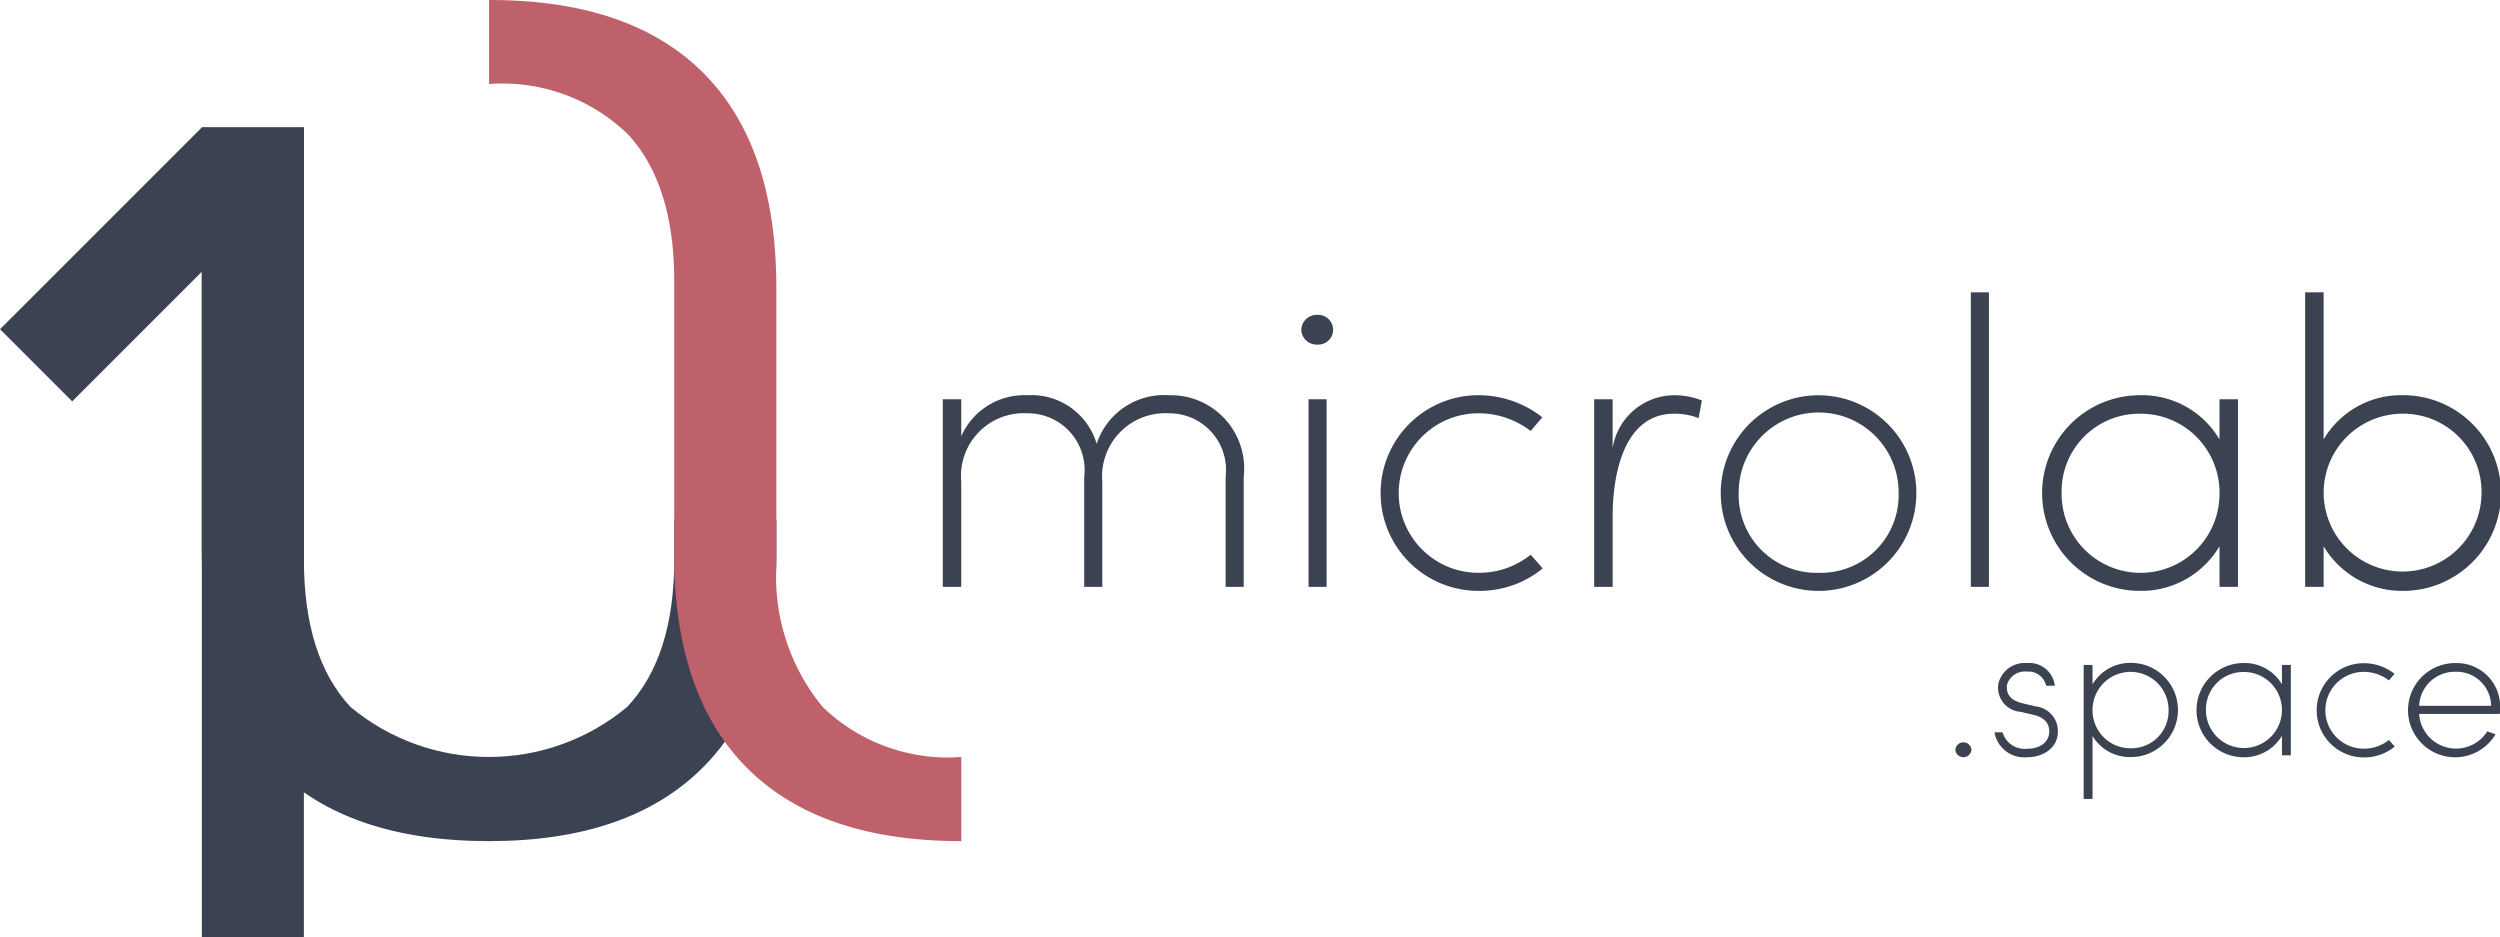
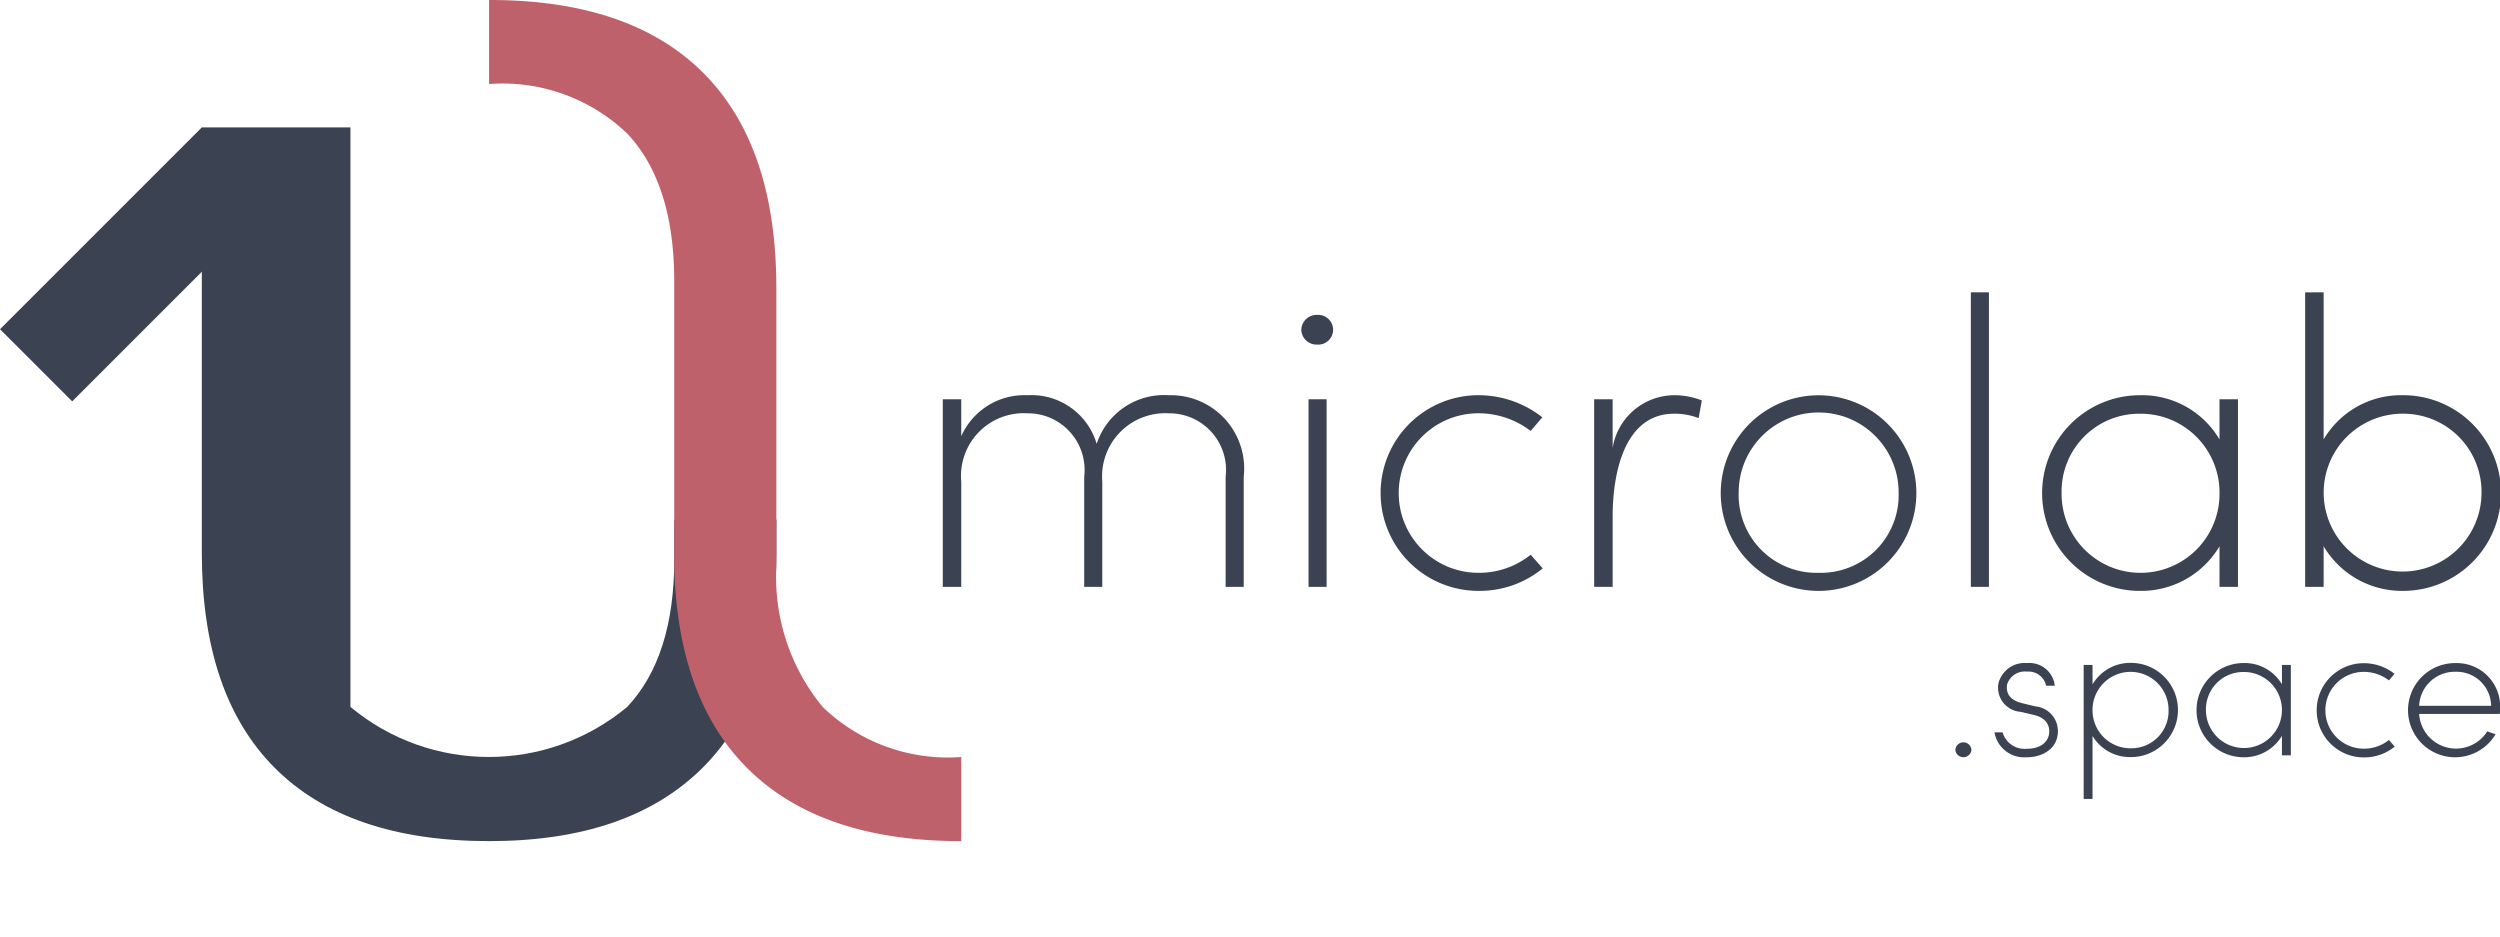
<svg xmlns="http://www.w3.org/2000/svg" width="103.263" height="38.719">
  <g fill="#3b4252">
    <path d="M45.53 24.241v-4.348a2.61 2.61 0 0 1 2.755-2.821 2.34 2.34 0 0 1 2.34 2.622v4.547h.747v-4.547a3.03 3.03 0 0 0-.776-2.388c-.592-.646-1.435-1.004-2.311-.981a2.93 2.93 0 0 0-2.987 2.008c-.369-1.252-1.552-2.084-2.855-2.008a2.85 2.85 0 0 0-2.738 1.693v-1.527h-.763v7.75h.763v-4.348a2.59 2.59 0 0 1 2.738-2.821 2.34 2.34 0 0 1 2.34 2.622v4.547zm9.266-7.75v7.75h-.747v-7.75zM53.75 13.62a.63.63 0 0 0 .204.446c.125.115.291.176.46.168.228.013.444-.101.562-.296s.118-.44 0-.635-.334-.309-.562-.296c-.17-.008-.335.053-.46.168a.63.63 0 0 0-.203.446zm9.475 9.293a3.4 3.4 0 0 1-2.157.747c-1.82 0-3.294-1.475-3.294-3.295s1.475-3.294 3.294-3.294c.78 0 1.537.257 2.157.73l.481-.564a4.27 4.27 0 0 0-2.639-.913 4.041 4.041 0 1 0 0 8.082 4.1 4.1 0 0 0 2.655-.929zm3.386 1.328v-2.987c.016-1.859.548-4.166 2.539-4.166a2.73 2.73 0 0 1 1.012.183l.133-.73a3.06 3.06 0 0 0-1.145-.216 2.59 2.59 0 0 0-2.539 2.174v-2.008h-.763v7.75zm8.506-.581c-.886.024-1.742-.318-2.367-.946s-.962-1.487-.933-2.373c0-1.824 1.479-3.303 3.303-3.303s3.303 1.479 3.303 3.303a3.21 3.21 0 0 1-.934 2.374 3.22 3.22 0 0 1-2.371.945zm0 .747a4.04 4.04 0 1 0-3.499-6.062 4.04 4.04 0 0 0 3.5 6.062zm7.036-.166V12.076h-.747v12.165zm9.524 0h.763v-7.75h-.763v1.66a3.71 3.71 0 0 0-3.286-1.826 4.041 4.041 0 1 0 0 8.082 3.76 3.76 0 0 0 3.286-1.842zm-6.522-3.883c-.017-.866.317-1.703.927-2.319s1.443-.959 2.309-.95c.886-.008 1.736.344 2.356.977s.956 1.49.93 2.375a3.261 3.261 0 0 1-6.522-.083zm17.345-.001a3.26 3.26 0 1 1-3.236-3.269 3.23 3.23 0 0 1 3.236 3.269zm-6.522 2.207a3.76 3.76 0 0 0 3.286 1.842 4.041 4.041 0 1 0 0-8.082 3.71 3.71 0 0 0-3.286 1.826v-6.074h-.763v12.165h.763zM8.336 5.263l2.981 2.981-8.335 8.335-2.981-2.981z" />
-     <path d="M27.85 21.459v1.663q0 4.011-1.943 6.077c-3.312 2.757-8.12 2.757-11.432 0q-1.922-2.067-1.922-6.077V5.263H8.336v17.571q0 5.871 3.018 8.889 3.018 3.018 8.848 3.02 5.787 0 8.827-3.039 3.04-3.039 3.039-8.868v-1.378z" />
-     <path d="M8.336 5.263h4.216v33.456H8.336z" />
+     <path d="M27.85 21.459v1.663q0 4.011-1.943 6.077c-3.312 2.757-8.12 2.757-11.432 0V5.263H8.336v17.571q0 5.871 3.018 8.889 3.018 3.018 8.848 3.02 5.787 0 8.827-3.039 3.04-3.039 3.039-8.868v-1.378z" />
  </g>
  <path d="M20.201 0v3.47c2.116-.158 4.199.593 5.726 2.067q1.922 2.067 1.922 6.077v11.779q.139 5.455 3.009 8.328 3.017 3.022 8.848 3.022v-3.475a7.44 7.44 0 0 1-5.726-2.069 8.45 8.45 0 0 1-1.913-5.806V11.9q0-5.871-3.018-8.889Q26.031-.007 20.201 0z" fill="#bf616a" />
  <path d="M80.767 30.976c.016.171.16.301.332.301s.315-.131.332-.301c-.01-.176-.155-.314-.332-.314s-.322.138-.332.314zm2.959-3.587c-.549-.05-1.052.311-1.182.847a1 1 0 0 0 .919 1.166l.543.128c.472.112.639.383.639.679 0 .431-.359.719-.927.719-.454.045-.874-.241-1-.679h-.336c.108.628.674 1.074 1.31 1.031.775 0 1.31-.431 1.31-1.07.006-.53-.392-.977-.919-1.031l-.535-.128c-.3-.072-.719-.24-.647-.767.106-.357.453-.586.823-.543.373-.032.711.217.791.583h.359c-.064-.573-.574-.989-1.148-.935zm2.707.076h-.367v5.536h.367v-2.6a1.8 1.8 0 0 0 1.582.871c1.074 0 1.946-.871 1.946-1.946s-.871-1.946-1.946-1.946a1.81 1.81 0 0 0-1.582.887zm3.14 1.877c.008.416-.153.818-.447 1.113a1.54 1.54 0 0 1-1.111.453c-.425.004-.834-.164-1.132-.467s-.461-.714-.45-1.139a1.57 1.57 0 0 1 3.14.04zm4.683 1.858h.368v-3.734h-.368v.8c-.329-.558-.934-.895-1.582-.879-1.074 0-1.946.871-1.946 1.946s.871 1.945 1.946 1.946a1.81 1.81 0 0 0 1.582-.887zm-3.14-1.869a1.55 1.55 0 0 1 .446-1.117c.293-.297.695-.462 1.112-.457a1.57 1.57 0 1 1-1.558 1.574zm7.559 1.234a1.64 1.64 0 0 1-1.039.359c-.876 0-1.586-.71-1.586-1.586s.71-1.586 1.586-1.586a1.71 1.71 0 0 1 1.039.352l.232-.272c-.363-.285-.81-.439-1.271-.439-1.074 0-1.945.871-1.945 1.946s.871 1.945 1.945 1.946c.465.006.918-.152 1.278-.447zm2.759-2.817c.381-.01.75.133 1.025.397s.432.628.437 1.009h-2.972a1.47 1.47 0 0 1 1.51-1.406zm1.829 1.574a1.79 1.79 0 0 0-1.829-1.933c-.944-.012-1.76.655-1.936 1.582s.339 1.847 1.221 2.182 1.878-.013 2.361-.824l-.344-.12c-.353.56-1.027.828-1.668.664s-1.103-.723-1.144-1.383h3.332a1.18 1.18 0 0 0 .007-.168z" fill="#3b4252" />
</svg>